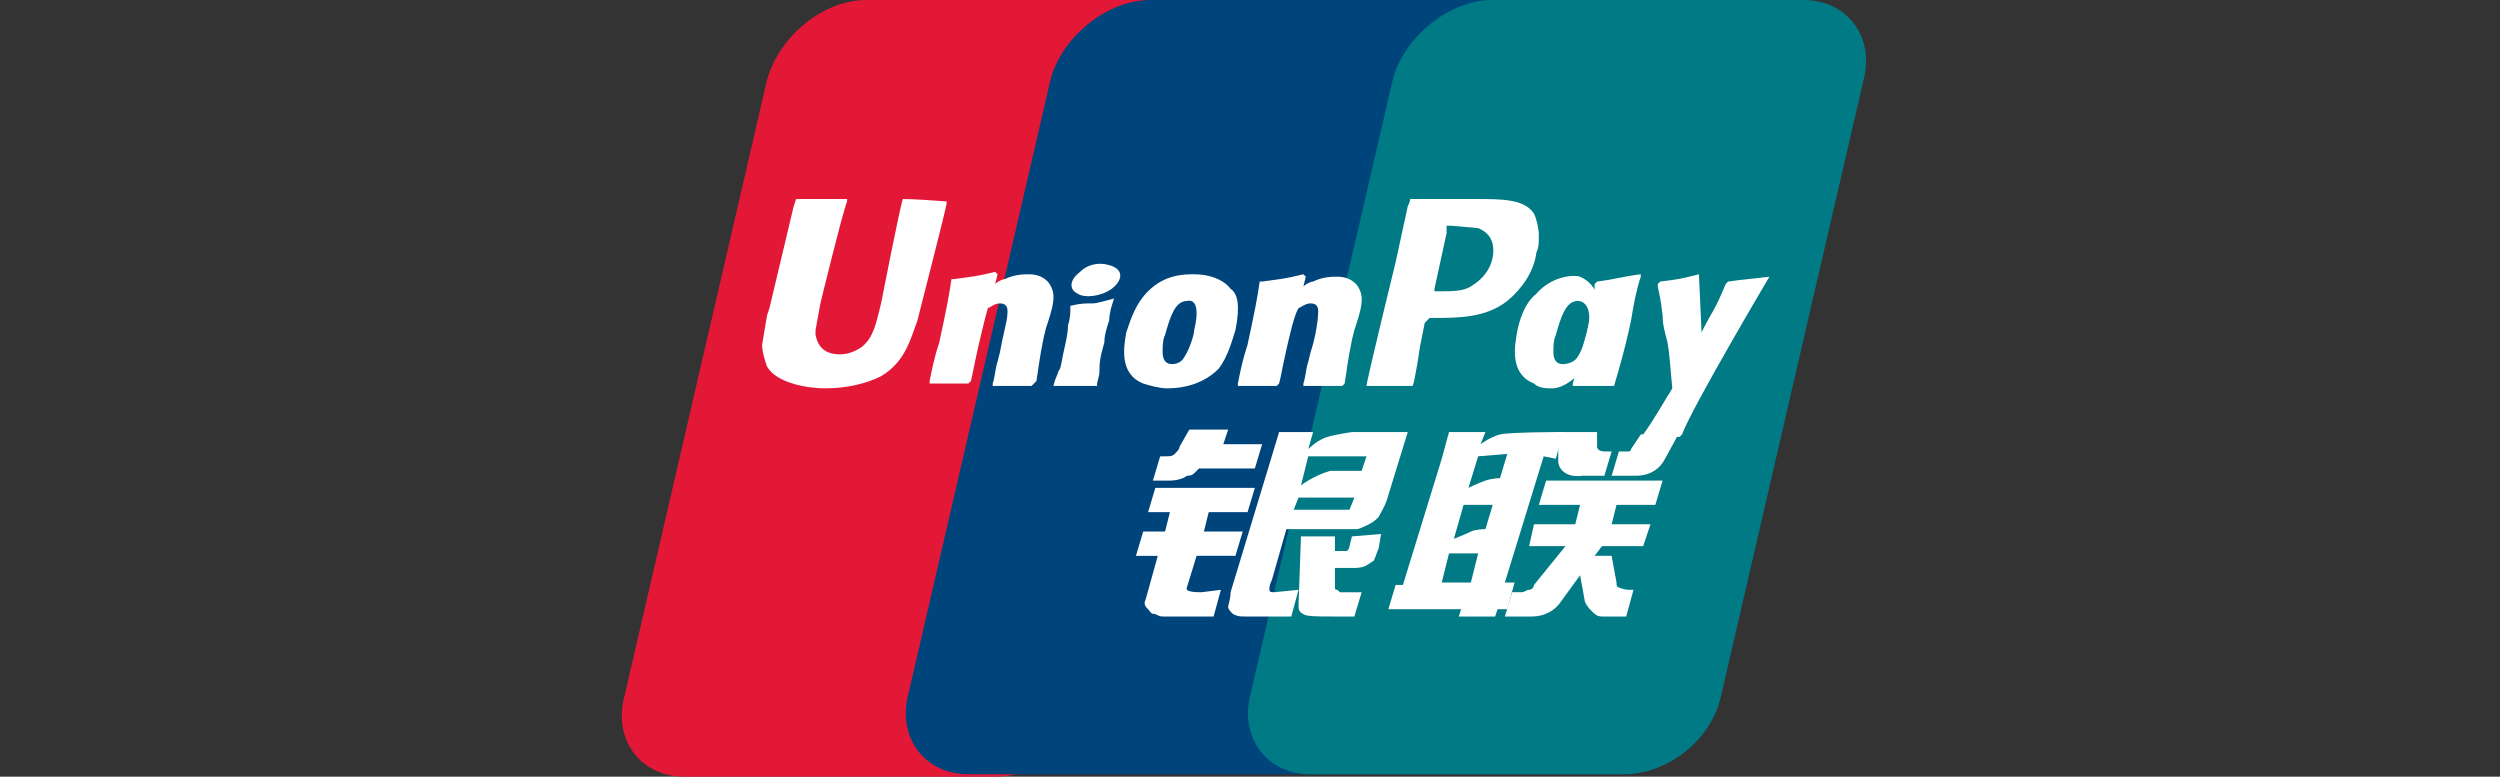
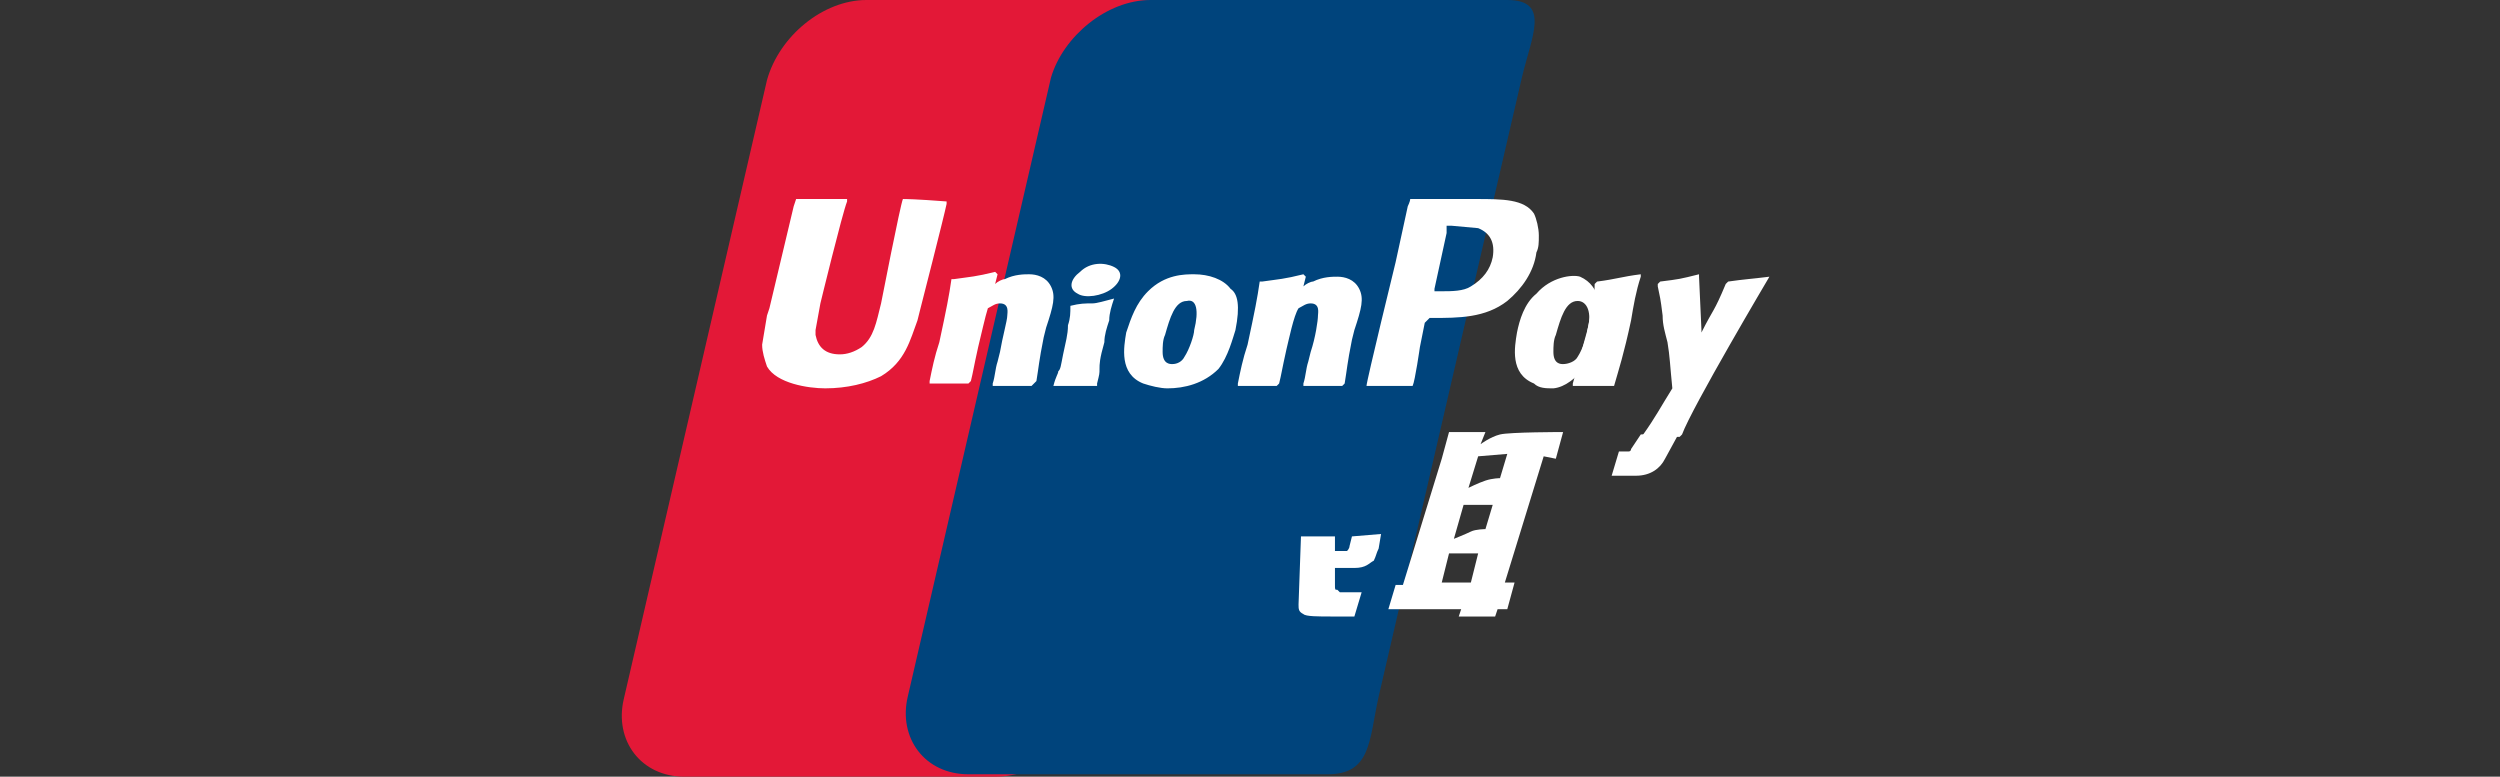
<svg xmlns="http://www.w3.org/2000/svg" xml:space="preserve" id="Layer_1" x="0" y="0" style="enable-background:new 0 0 103 32" version="1.1" viewBox="0 0 103 32">
  <rect x="0" y="0" width="103" height="32" fill="#333333" stroke="none" />
  <style>.st3{fill:#fff}</style>
  <path d="M35.7 0h12.8c1.8 0 2.9 1.5 2.5 3.2l-6 25.6c-.4 1.8-2.2 3.2-4 3.2H28.2c-1.8 0-2.9-1.5-2.5-3.2l5.9-25.5c.5-1.8 2.3-3.3 4.1-3.3z" style="fill:#e31837" />
  <path d="M47.4 0h14.7c1.8 0 1 1.5.6 3.2l-5.9 25.5c-.4 1.8-.3 3.2-2.1 3.2H39.9c-1.8 0-2.9-1.5-2.5-3.2l5.9-25.5c.5-1.7 2.3-3.2 4.1-3.2z" style="fill:#00447c" />
-   <path d="M61.5 0h12.8c1.8 0 2.9 1.5 2.5 3.2l-5.9 25.5c-.4 1.8-2.2 3.2-4 3.2H54c-1.8 0-2.9-1.5-2.5-3.2l5.9-25.5c.5-1.7 2.3-3.2 4.1-3.2z" style="fill:#007b85" />
  <path d="M59.4 24h1.2l.3-1.2h-1.2l-.3 1.2zm.9-3.2-.4 1.4s.5-.2.7-.3.6-.1.6-.1l.3-1h-1.2m.6-2-.4 1.3s.4-.2.7-.3.6-.1.6-.1l.3-1-1.2.1m2.7 0L62 24h.4l-.3 1.1h-.4l-.1.3h-1.5l.1-.3h-3l.3-1h.3l1.6-5.2.3-1.1h1.5l-.2.5s.4-.3.8-.4 2.6-.1 2.6-.1l-.3 1.1-.5-.1" class="st3" />
-   <path d="M64.2 17.8h1.6v.6c0 .1.1.2.3.2h.3l-.3 1h-.9c-.7.1-1-.3-1-.6v-1.2zM64.5 22.5H63l.2-.9h1.7l.2-.8h-1.7l.3-1h4.8l-.3 1h-1.6l-.2.8H68l-.3.9H66l-.3.4h.7l.2 1.1c0 .1 0 .2.1.2 0 0 .2.1.4.1h.2l-.3 1.1h-1c-.2 0-.3-.1-.4-.2-.1-.1-.2-.2-.3-.4l-.2-1.1-.8 1.1c-.2.3-.6.6-1.2.6H62l.3-1h.4c.1 0 .2-.1.3-.1.1 0 .2-.1.2-.2l1.3-1.6zM47.6 20.1h4.1l-.3 1h-1.6l-.2.8h1.6l-.3 1h-1.6l-.4 1.3c-.1.2.4.2.6.2l.8-.1-.3 1.1h-2c-.2 0-.2 0-.4-.1-.2 0-.2-.1-.3-.2-.1-.1-.2-.2-.1-.4l.5-1.8h-.9l.3-1h.9l.2-.8h-.9l.3-1zM50.4 18.3H52l-.3 1h-2.3l-.2.2c-.1.1-.2.1-.3.1-.1.1-.4.2-.7.2h-.7l.3-1h.2c.2 0 .3 0 .4-.1.1-.1.2-.2.2-.3l.4-.7h1.6l-.2.6zM53.6 20s.5-.4 1.2-.6h1.3l.2-.6h-2.4l-.3 1.2zm2.2.5h-2.3l-.2.5h2.3l.2-.5m-3.1-2.7h1.4l-.2.7s.4-.4.8-.5c.3-.1 1-.2 1-.2H58l-.8 2.6c-.1.4-.3.7-.4.9-.1.1-.2.2-.4.3-.2.1-.4.2-.5.2H53l-.6 2.1c-.1.2-.1.3-.1.4 0 .1.1.1.2.1l1-.1-.3 1.1H51.3c-.2 0-.3 0-.5-.1-.1-.1-.2-.2-.2-.3s.1-.3.1-.6l2-6.6" class="st3" />
  <path d="m56.9 22-.1.6c-.1.2-.1.3-.2.5-.2.1-.3.3-.8.3H55v.7c0 .2 0 .2.1.2l.1.1H56.1l-.3 1h-.9c-.6 0-1.1 0-1.2-.1-.2-.1-.2-.2-.2-.4l.1-2.8H55v.6h.5s.1-.1.1-.2l.1-.4 1.2-.1zM37.2 8.2c-.1.2-.9 4.3-.9 4.3-.2.8-.3 1.4-.8 1.8-.3.2-.6.3-.9.3-.6 0-.9-.3-1-.8v-.2l.2-1.1s.9-3.7 1.1-4.2v-.1h-2.1l-.1.3-1 4.2-.1.3-.2 1.2c0 .3.1.6.2.9.4.7 1.7.9 2.4.9.9 0 1.7-.2 2.3-.5 1-.6 1.2-1.5 1.5-2.3l.1-.4s1-3.9 1.1-4.4v-.1c-1.3-.1-1.7-.1-1.8-.1zM42.5 15.9h-1.6v-.1c.1-.3.1-.6.2-.9l.1-.4c.1-.6.3-1.3.3-1.5 0-.1.1-.5-.3-.5-.2 0-.3.1-.5.2-.1.3-.3 1.2-.4 1.6-.2.9-.2 1-.3 1.4l-.1.1h-1.6v-.1c.1-.5.2-1 .4-1.6.3-1.4.4-1.9.5-2.6h.1c.7-.1.9-.1 1.7-.3l.1.1-.1.4c.1-.1.3-.2.4-.2.4-.2.8-.2 1-.2.3 0 .7.1.9.5.2.4.1.8-.2 1.7l-.1.4c-.2 1-.2 1.2-.3 1.8l-.2.2zM45.1 15.9H43.4c.1-.4.2-.5.2-.6.1-.1.1-.2.2-.7.1-.5.2-.8.2-1.2.1-.3.1-.5.1-.8.4-.1.6-.1.9-.1.2 0 .5-.1.9-.2-.1.3-.2.6-.2.9-.1.3-.2.6-.2.9-.2.7-.2.9-.2 1.1 0 .2 0 .2-.1.6v.1h-.1zM49.2 13.6c0 .2-.2.8-.4 1.1-.1.2-.3.3-.5.3-.1 0-.4 0-.4-.5 0-.2 0-.5.1-.7.2-.7.4-1.4.9-1.4.4-.1.5.4.3 1.2zm1.7 0c.2-1 .1-1.5-.2-1.7-.3-.4-.9-.6-1.5-.6-.4 0-1.2 0-1.9.7-.5.5-.7 1.1-.9 1.7-.1.6-.3 1.7.7 2.1.3.1.7.2 1 .2.7 0 1.5-.2 2.1-.8.4-.5.6-1.3.7-1.6M66.5 15.9h-1.7v-.1c.2-.7.4-1.5.6-2.2.2-1 .3-1.4.3-1.9l.1-.1c.8-.1 1-.2 1.8-.3v.1c-.2.6-.3 1.2-.4 1.8-.3 1.4-.5 2-.7 2.7z" class="st3" />
  <path d="M65.4 13.6c0 .2-.2.8-.4 1.1-.1.2-.4.3-.6.3-.1 0-.4 0-.4-.5 0-.2 0-.5.1-.7.2-.7.4-1.4.9-1.4.4 0 .6.5.4 1.2zm1.5.1c.2-1-.7-.1-.8-.4-.2-.5-.1-1.5-1-1.9-.3-.1-1.2 0-1.8.7-.5.4-.7 1.1-.8 1.6-.1.6-.3 1.7.7 2.1.2.2.5.2.8.2 1-.1 1.8-1.6 2.3-2.1.5-.5.6.1.6-.2M55.3 15.9h-1.6v-.1c.1-.3.1-.6.2-.9l.1-.4c.2-.6.3-1.3.3-1.5 0-.1.1-.5-.3-.5-.2 0-.3.1-.5.2-.2.3-.4 1.3-.5 1.7-.2.9-.2 1-.3 1.4l-.1.1H51v-.1c.1-.5.2-1 .4-1.6.3-1.4.4-1.9.5-2.6h.1c.7-.1.9-.1 1.7-.3l.1.1-.1.4c.1-.1.3-.2.4-.2.4-.2.8-.2 1-.2.3 0 .7.1.9.5.2.4.1.8-.2 1.7l-.1.4c-.2 1-.2 1.2-.3 1.8l-.1.1zM60.8 8.2h-2.7c0 .1-.1.3-.1.3l-.5 2.3s-1.2 4.9-1.2 5.1h1.9c.1-.2.3-1.6.3-1.6l.2-1 .2-.2h.1c1.1 0 2.2 0 3.1-.7.6-.5 1.1-1.2 1.2-2 .1-.2.1-.4.1-.7 0-.3-.1-.7-.2-.9-.4-.6-1.3-.6-2.4-.6zm.7 2.4c-.1.5-.4.9-.9 1.2-.3.2-.8.2-1.2.2h-.3v-.1l.5-2.3V9.3h.2l1.1.1c.5.2.7.6.6 1.2M72.9 11.4c-.8.1-1 .1-1.7.2l-.1.1c-.5 1.2-.5 1-1 2v-.1l-.1-2.2v-.1c-.8.2-.8.2-1.6.3l-.1.1v.1c.1.5.1.4.2 1.2 0 .4.1.7.2 1.1.1.6.1.9.2 1.9-.5.8-.7 1.2-1.2 1.9v.1h1.5l.1-.1c.4-1.1 3.6-6.5 3.6-6.5zM45.8 11.9c.4-.3.5-.7.1-.9-.4-.2-1-.2-1.4.2-.4.3-.5.7-.1.9.3.2 1 .1 1.4-.2z" class="st3" />
  <path d="m69.2 17.8-.6 1.1c-.2.4-.6.7-1.2.7h-1l.3-1h.4c.1 0 .1-.1.1-.1l.4-.6 1.6-.1z" class="st3" />
</svg>